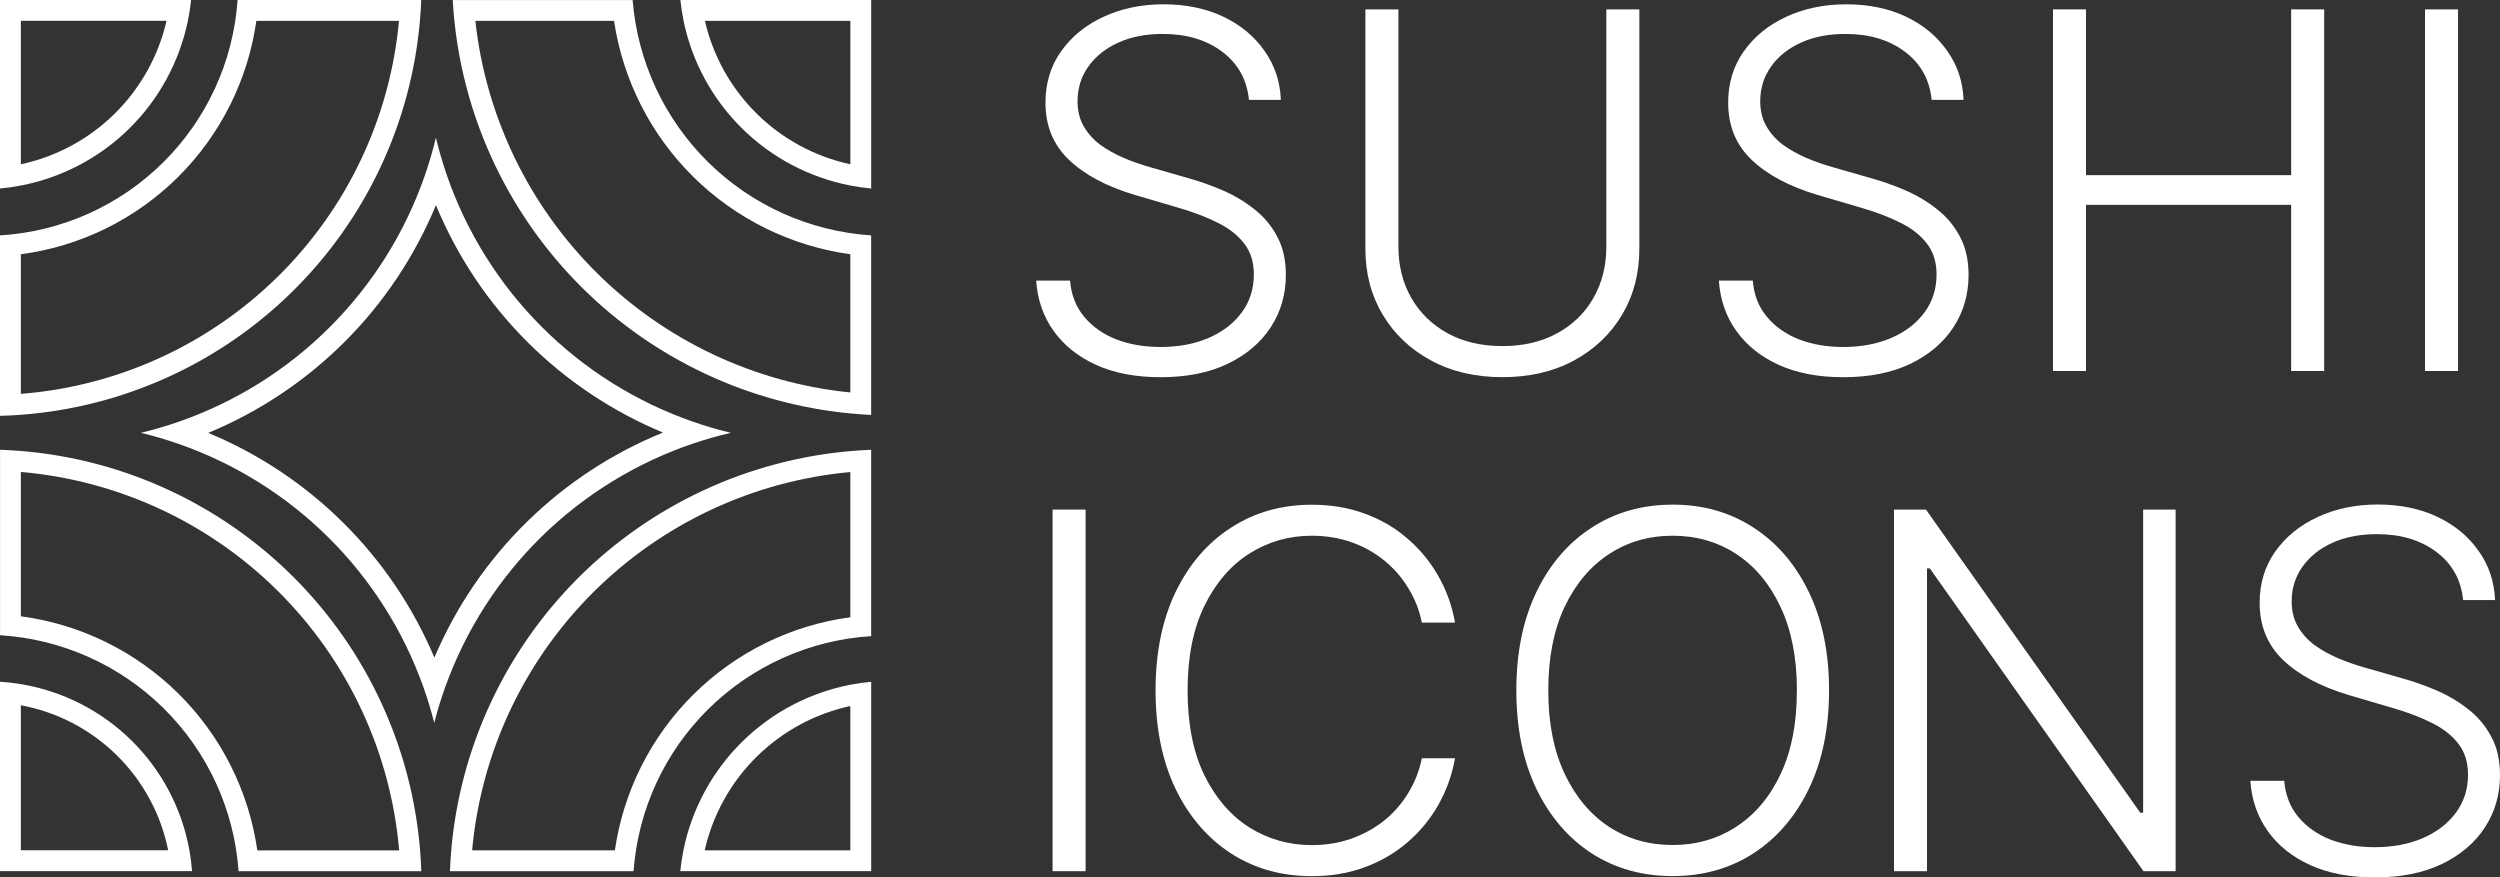
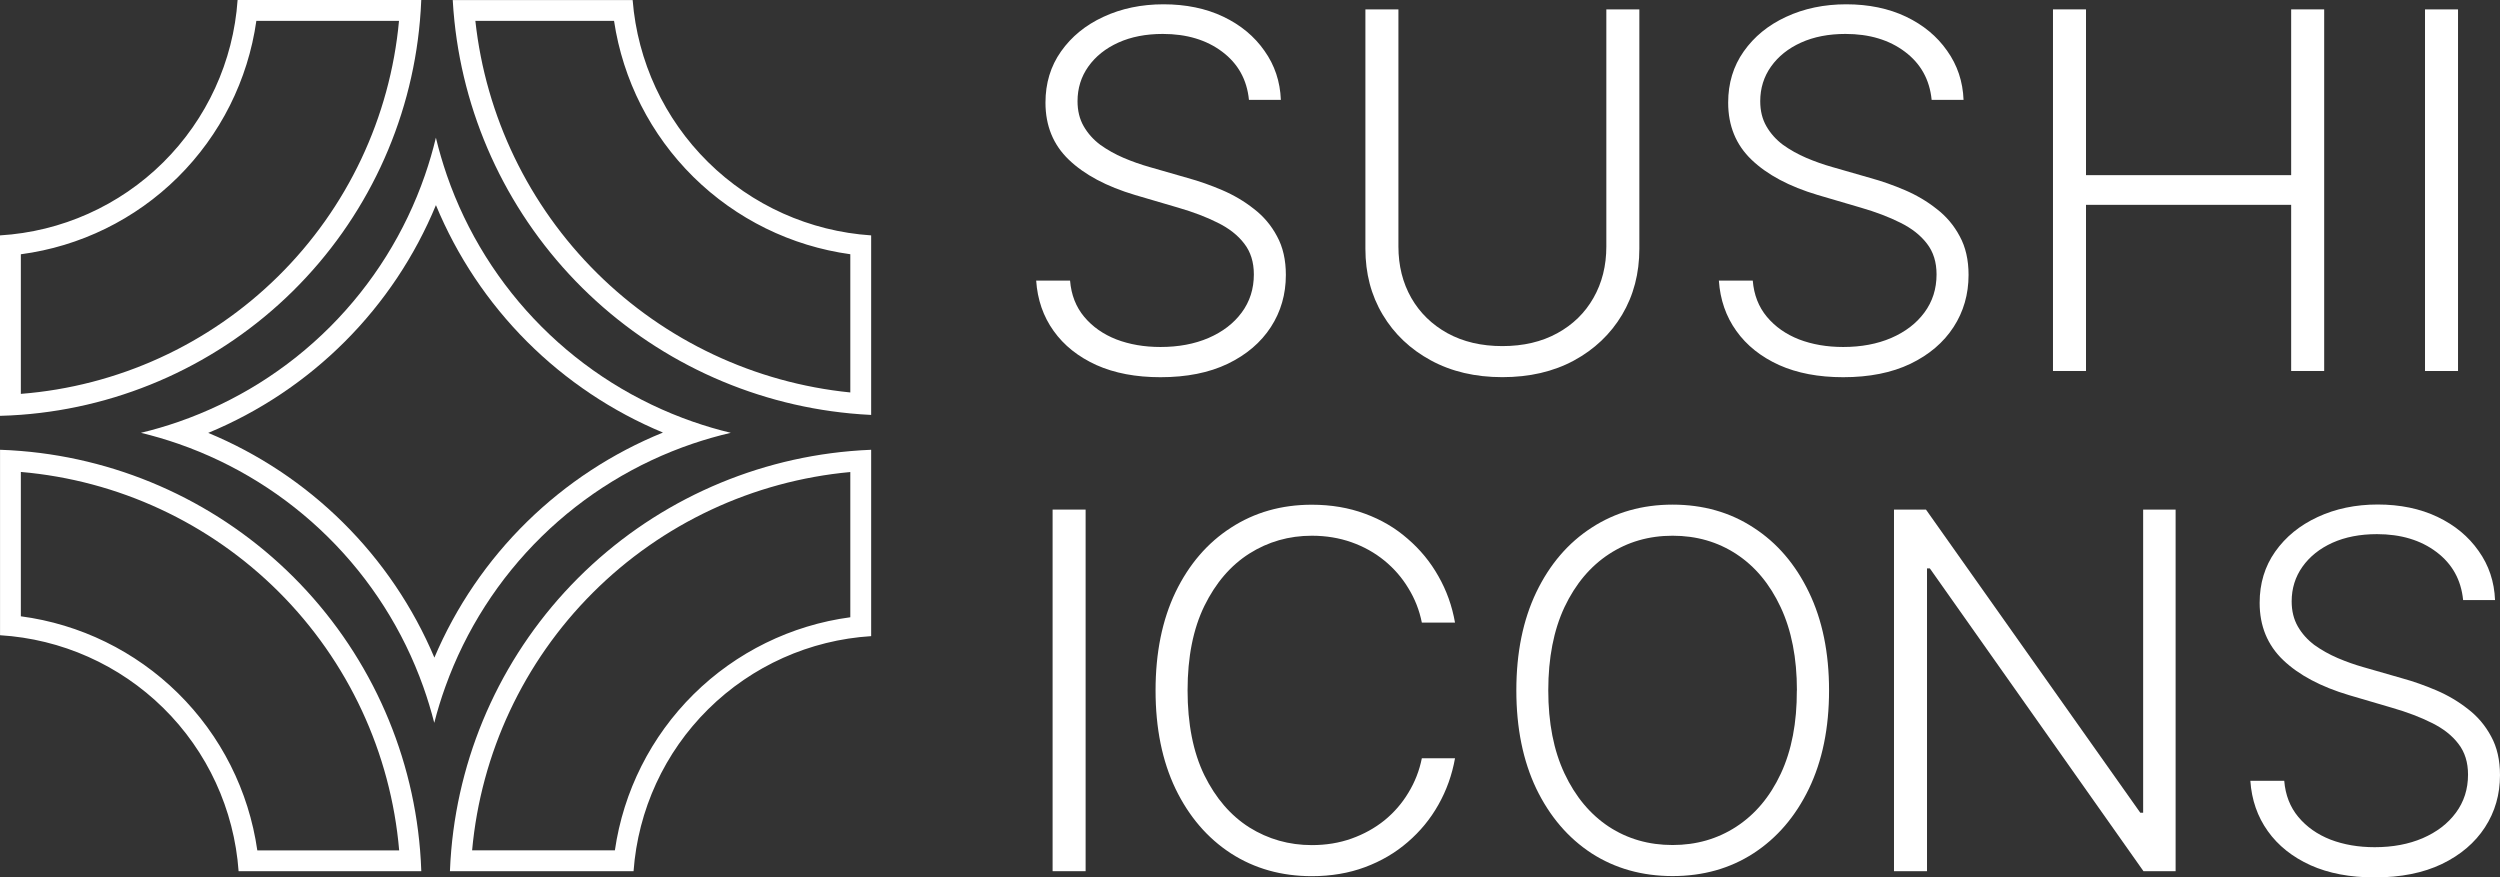
<svg xmlns="http://www.w3.org/2000/svg" id="_Слой_2" data-name="Слой 2" viewBox="0 0 599.75 210.48">
  <rect x="0" y="0" width="599.75" height="210.48" fill="#333333" stroke="none" />
  <defs>
    <style>
      .cls-1, .cls-2 {
        fill: #fff;
      }

      .cls-2 {
        fill-rule: evenodd;
      }
    </style>
  </defs>
  <g id="_Слой_1-2" data-name="Слой 1">
    <path class="cls-2" d="m61.5,5c-2.01,14.18-8.6,27.37-18.84,37.52-10.23,10.14-23.47,16.6-37.66,18.48v33.49c23.2-1.82,45.09-11.78,61.73-28.21,16.63-16.41,26.86-38.14,28.99-61.28h-34.22Zm-4.5-5c-1.02,14.72-7.37,28.57-17.86,38.97C28.65,49.36,14.74,55.58,0,56.47v43.29c1.67-.04,3.34-.13,5-.25,24.52-1.83,47.67-12.31,65.25-29.67,17.58-17.35,28.35-40.35,30.49-64.84.15-1.66.25-3.33.32-5h-44.05ZM5,147.85c14.19,1.88,27.44,8.34,37.7,18.45,10.33,10.18,16.99,23.44,19.03,37.71h34.03c-2-23.37-12.2-45.36-28.89-62.02-16.64-16.61-38.56-26.76-61.87-28.77v34.64Zm-5,4.54c14.74.9,28.66,7.1,39.19,17.47,10.58,10.42,16.99,24.34,18.05,39.14h43.83c-.06-1.67-.15-3.34-.29-5-2.01-24.71-12.75-47.96-30.37-65.56-17.57-17.54-40.77-28.23-65.4-30.25-1.66-.14-3.33-.23-5-.29v44.48Zm147.51,51.61c2.04-14.15,8.65-27.31,18.88-37.44,10.22-10.11,23.44-16.58,37.6-18.48v-34.84c-23.29,2.14-45.17,12.35-61.79,28.97-16.62,16.62-26.82,38.5-28.94,61.79h34.24Zm4.48,5c1.07-14.7,7.43-28.51,17.92-38.88,10.49-10.37,24.37-16.59,39.08-17.51v-44.71c-1.67.07-3.34.17-5,.32-24.62,2.15-47.77,12.9-65.32,30.46-17.55,17.56-28.29,40.71-30.42,65.32-.14,1.66-.25,3.33-.31,5h44.06Zm57-109.47v-43.06c-14.73-.98-28.62-7.21-39.12-17.58-10.51-10.37-16.93-24.17-18.1-38.88h-43.16c.09,1.67.23,3.34.4,5,2.51,24.19,13.32,46.83,30.67,64.04,17.35,17.2,40.09,27.82,64.31,30.13,1.66.16,3.33.28,5,.36Zm-5-5.38c-22.89-2.3-44.37-12.38-60.79-28.66-16.4-16.27-26.67-37.64-29.16-60.48h33.27c2.12,14.16,8.78,27.31,19.04,37.44,10.25,10.11,23.46,16.59,37.64,18.54v33.17Z" />
    <path class="cls-2" d="m166.2,106.43c2.99-1.01,6.03-1.88,9.12-2.6-3.09-.74-6.12-1.63-9.1-2.67-13.61-4.74-26.02-12.5-36.26-22.75-10.26-10.27-18.03-22.71-22.75-36.35-1.02-2.96-1.9-5.97-2.64-9.03-.73,3.06-1.61,6.07-2.64,9.03-4.72,13.64-12.49,26.08-22.75,36.35-10.27,10.28-22.72,18.05-36.37,22.79-2.95,1.02-5.95,1.9-9,2.63,3.05.74,6.05,1.62,8.99,2.64,13.44,4.68,25.71,12.3,35.88,22.36,10.25,10.13,18.05,22.41,22.86,35.91,1.01,2.84,1.89,5.73,2.64,8.67.75-2.94,1.64-5.83,2.66-8.66,4.88-13.59,12.78-25.93,23.16-36.09,10.28-10.05,22.66-17.63,36.2-22.23Zm-62,51.35c5.18-12.22,12.75-23.34,22.31-32.69,9.39-9.18,20.45-16.41,32.53-21.32-12.15-5.05-23.24-12.45-32.61-21.82-9.4-9.41-16.81-20.55-21.85-32.74-5.04,12.2-12.45,23.34-21.85,32.74-9.42,9.42-20.57,16.85-32.78,21.9,12,4.97,22.97,12.24,32.27,21.44,9.43,9.32,16.89,20.38,22,32.5Z" />
-     <path class="cls-2" d="m0,45.22c1.68-.15,3.35-.39,5-.71,9.8-1.88,18.87-6.63,26.03-13.69,7.16-7.06,12.02-16.06,14.04-25.83.34-1.65.6-3.32.77-5H0v45.22Zm5-5.81c8.47-1.81,16.3-6.01,22.52-12.15,6.2-6.12,10.5-13.85,12.43-22.27H5v34.42Zm41.08,169.58c-.13-1.68-.34-3.35-.64-5-1.8-10-6.65-19.24-13.96-26.41-7.26-7.13-16.52-11.81-26.48-13.46-1.65-.27-3.32-.46-5-.57v45.44h46.08Zm-5.73-5c-1.74-8.64-6.03-16.61-12.38-22.85-6.33-6.21-14.34-10.35-22.97-11.95v34.79h35.35Zm168.65-40.43c-1.68.15-3.35.39-5,.71-9.79,1.9-18.84,6.64-25.99,13.71-7.2,7.11-12.07,16.17-14.06,26.01-.33,1.65-.58,3.32-.75,5h45.8v-45.43Zm-5,5.82c-8.46,1.82-16.26,6.02-22.48,12.16-6.24,6.17-10.55,13.97-12.46,22.45h34.93v-34.61ZM163.22,0c.18,1.68.44,3.35.77,5,2.01,9.76,6.87,18.75,14.02,25.8,7.15,7.06,16.2,11.81,25.99,13.71,1.65.32,3.32.56,5,.71V0h-45.78Zm5.89,5c1.93,8.4,6.22,16.13,12.41,22.25,6.21,6.14,14.02,10.33,22.48,12.16V5h-34.89Z" />
    <path class="cls-1" d="m299.62,23.94c-.48-4.83-2.61-8.67-6.4-11.52-3.78-2.85-8.54-4.28-14.27-4.28-4.04,0-7.6.69-10.67,2.08-3.05,1.38-5.45,3.3-7.2,5.76-1.72,2.43-2.58,5.2-2.58,8.3,0,2.29.49,4.29,1.48,6.01.99,1.72,2.32,3.21,3.98,4.45,1.69,1.21,3.56,2.26,5.59,3.13,2.06.88,4.14,1.61,6.23,2.2l9.15,2.63c2.77.76,5.54,1.74,8.3,2.92,2.77,1.19,5.3,2.68,7.58,4.49,2.32,1.78,4.17,3.97,5.55,6.57,1.41,2.57,2.12,5.66,2.12,9.28,0,4.63-1.2,8.8-3.6,12.5-2.4,3.7-5.85,6.64-10.34,8.81-4.49,2.15-9.87,3.22-16.14,3.22-5.9,0-11.03-.97-15.38-2.92-4.35-1.98-7.77-4.7-10.25-8.18-2.49-3.47-3.88-7.5-4.19-12.07h8.13c.28,3.42,1.41,6.31,3.39,8.68,1.98,2.37,4.55,4.18,7.71,5.42,3.16,1.21,6.69,1.82,10.59,1.82,4.32,0,8.16-.72,11.52-2.16,3.39-1.47,6.04-3.5,7.96-6.1,1.95-2.63,2.92-5.68,2.92-9.15,0-2.94-.76-5.39-2.29-7.37-1.52-2.01-3.66-3.69-6.4-5.04-2.71-1.36-5.86-2.56-9.45-3.6l-10.38-3.05c-6.8-2.03-12.09-4.84-15.84-8.43-3.76-3.59-5.63-8.16-5.63-13.72,0-4.66,1.24-8.75,3.73-12.28,2.51-3.56,5.9-6.33,10.17-8.3,4.29-2,9.11-3.01,14.44-3.01s10.17.99,14.32,2.97c4.15,1.98,7.44,4.7,9.87,8.18,2.46,3.45,3.77,7.37,3.94,11.78h-7.67Z" />
    <path class="cls-1" d="m385.36,2.25h7.92v57.44c0,5.9-1.38,11.18-4.15,15.84-2.77,4.63-6.62,8.29-11.56,10.97-4.91,2.65-10.63,3.98-17.15,3.98s-12.21-1.34-17.15-4.02c-4.94-2.68-8.8-6.34-11.56-10.97-2.77-4.63-4.15-9.9-4.15-15.8V2.25h7.92v56.89c0,4.6,1.03,8.71,3.09,12.33,2.06,3.59,4.96,6.41,8.68,8.47,3.76,2.06,8.15,3.09,13.17,3.09s9.42-1.03,13.17-3.09c3.76-2.06,6.65-4.89,8.68-8.47,2.06-3.61,3.09-7.72,3.09-12.33V2.25Z" />
    <path class="cls-1" d="m463.4,23.94c-.48-4.83-2.61-8.67-6.4-11.52-3.78-2.85-8.54-4.28-14.27-4.28-4.04,0-7.6.69-10.67,2.08-3.05,1.38-5.45,3.3-7.2,5.76-1.72,2.43-2.58,5.2-2.58,8.3,0,2.29.49,4.29,1.48,6.01.99,1.72,2.32,3.21,3.98,4.45,1.69,1.21,3.56,2.26,5.59,3.13,2.06.88,4.14,1.61,6.23,2.2l9.15,2.63c2.77.76,5.54,1.74,8.3,2.92,2.77,1.19,5.3,2.68,7.58,4.49,2.32,1.78,4.17,3.97,5.55,6.57,1.41,2.57,2.12,5.66,2.12,9.28,0,4.63-1.2,8.8-3.6,12.5-2.4,3.7-5.85,6.64-10.34,8.81-4.49,2.15-9.87,3.22-16.14,3.22-5.9,0-11.03-.97-15.38-2.92-4.35-1.98-7.77-4.7-10.25-8.18-2.49-3.47-3.88-7.5-4.19-12.07h8.13c.28,3.42,1.41,6.31,3.39,8.68,1.98,2.37,4.55,4.18,7.71,5.42,3.16,1.21,6.69,1.82,10.59,1.82,4.32,0,8.16-.72,11.52-2.16,3.39-1.47,6.04-3.5,7.96-6.1,1.95-2.63,2.92-5.68,2.92-9.15,0-2.94-.76-5.39-2.29-7.37-1.53-2.01-3.66-3.69-6.4-5.04-2.71-1.36-5.86-2.56-9.45-3.6l-10.38-3.05c-6.81-2.03-12.09-4.84-15.84-8.43-3.76-3.59-5.63-8.16-5.63-13.72,0-4.66,1.24-8.75,3.73-12.28,2.51-3.56,5.9-6.33,10.17-8.3,4.29-2,9.11-3.01,14.44-3.01s10.17.99,14.32,2.97c4.15,1.98,7.44,4.7,9.87,8.18,2.46,3.45,3.77,7.37,3.94,11.78h-7.67Z" />
    <path class="cls-1" d="m492.51,89V2.25h7.92v39.77h49.22V2.25h7.92v86.75h-7.92v-39.86h-49.22v39.86h-7.92Z" />
    <path class="cls-1" d="m589.68,2.25v86.75h-7.92V2.25h7.92Z" />
    <path class="cls-1" d="m260.44,122.25v86.75h-7.92v-86.75h7.92Z" />
    <path class="cls-1" d="m349.06,149.36h-7.96c-.59-2.96-1.67-5.7-3.22-8.22-1.52-2.54-3.45-4.76-5.76-6.65-2.32-1.89-4.94-3.36-7.88-4.4s-6.11-1.57-9.53-1.57c-5.48,0-10.48,1.43-14.99,4.28-4.49,2.85-8.09,7.05-10.8,12.58-2.68,5.51-4.02,12.26-4.02,20.25s1.34,14.83,4.02,20.33c2.71,5.51,6.31,9.69,10.8,12.54,4.52,2.82,9.52,4.24,14.99,4.24,3.42,0,6.59-.52,9.53-1.57s5.56-2.5,7.88-4.36c2.32-1.89,4.24-4.11,5.76-6.65,1.55-2.54,2.63-5.29,3.22-8.26h7.96c-.71,3.98-2.03,7.69-3.98,11.14-1.92,3.42-4.38,6.41-7.37,8.98-2.96,2.57-6.38,4.57-10.25,6.01-3.87,1.44-8.12,2.16-12.75,2.16-7.29,0-13.75-1.82-19.4-5.46-5.65-3.67-10.08-8.84-13.3-15.5-3.19-6.66-4.79-14.53-4.79-23.59s1.6-16.93,4.79-23.59c3.22-6.66,7.65-11.82,13.3-15.46,5.65-3.67,12.11-5.51,19.4-5.51,4.63,0,8.88.72,12.75,2.16,3.87,1.41,7.29,3.42,10.25,6.02,2.99,2.57,5.45,5.56,7.37,8.98,1.95,3.42,3.28,7.13,3.98,11.14Z" />
    <path class="cls-1" d="m438.79,165.62c0,9.04-1.61,16.9-4.83,23.59-3.22,6.66-7.65,11.83-13.3,15.5-5.62,3.64-12.09,5.46-19.4,5.46s-13.79-1.82-19.44-5.46c-5.62-3.67-10.04-8.84-13.26-15.5-3.19-6.69-4.79-14.56-4.79-23.59s1.6-16.89,4.79-23.55c3.22-6.69,7.65-11.86,13.3-15.5,5.65-3.67,12.11-5.51,19.4-5.51s13.78,1.83,19.4,5.51c5.65,3.64,10.08,8.81,13.3,15.5,3.22,6.66,4.83,14.51,4.83,23.55Zm-7.71,0c0-7.76-1.3-14.41-3.9-19.95-2.6-5.56-6.14-9.81-10.63-12.75-4.49-2.94-9.59-4.4-15.29-4.4s-10.76,1.47-15.25,4.4c-4.49,2.94-8.05,7.17-10.68,12.71-2.6,5.54-3.9,12.2-3.9,19.99s1.3,14.42,3.9,19.95c2.6,5.53,6.14,9.78,10.63,12.75,4.49,2.94,9.59,4.4,15.29,4.4s10.8-1.47,15.29-4.4c4.52-2.94,8.08-7.17,10.67-12.71,2.6-5.56,3.88-12.23,3.85-19.99Z" />
    <path class="cls-1" d="m521.93,122.25v86.75h-7.71l-51.25-72.64h-.68v72.64h-7.92v-86.75h7.67l51.42,72.73h.68v-72.73h7.79Z" />
    <path class="cls-1" d="m590.9,143.94c-.48-4.83-2.61-8.67-6.4-11.52-3.78-2.85-8.54-4.28-14.28-4.28-4.04,0-7.6.69-10.67,2.07-3.05,1.38-5.45,3.3-7.2,5.76-1.72,2.43-2.58,5.2-2.58,8.3,0,2.29.49,4.29,1.48,6.02.99,1.72,2.32,3.2,3.98,4.45,1.7,1.21,3.56,2.26,5.59,3.13,2.06.88,4.14,1.61,6.23,2.2l9.15,2.63c2.77.76,5.54,1.74,8.3,2.92,2.77,1.19,5.29,2.68,7.58,4.49,2.32,1.78,4.16,3.97,5.55,6.57,1.41,2.57,2.12,5.66,2.12,9.28,0,4.63-1.2,8.8-3.6,12.5-2.4,3.7-5.84,6.64-10.33,8.81-4.49,2.15-9.87,3.22-16.14,3.22-5.9,0-11.03-.97-15.38-2.92-4.35-1.98-7.77-4.7-10.25-8.18-2.48-3.47-3.88-7.5-4.19-12.07h8.13c.28,3.42,1.41,6.31,3.39,8.68,1.98,2.37,4.55,4.18,7.71,5.42,3.16,1.21,6.69,1.82,10.59,1.82,4.32,0,8.16-.72,11.52-2.16,3.39-1.47,6.04-3.5,7.96-6.1,1.95-2.63,2.92-5.68,2.92-9.15,0-2.94-.76-5.39-2.29-7.37-1.52-2.01-3.66-3.69-6.4-5.04-2.71-1.36-5.86-2.56-9.45-3.6l-10.38-3.05c-6.81-2.03-12.09-4.84-15.84-8.43s-5.63-8.16-5.63-13.72c0-4.66,1.24-8.75,3.73-12.28,2.51-3.56,5.9-6.32,10.17-8.3,4.29-2,9.11-3.01,14.44-3.01s10.17.99,14.32,2.97c4.15,1.98,7.44,4.7,9.87,8.17,2.46,3.45,3.77,7.37,3.94,11.78h-7.67Z" />
  </g>
</svg>